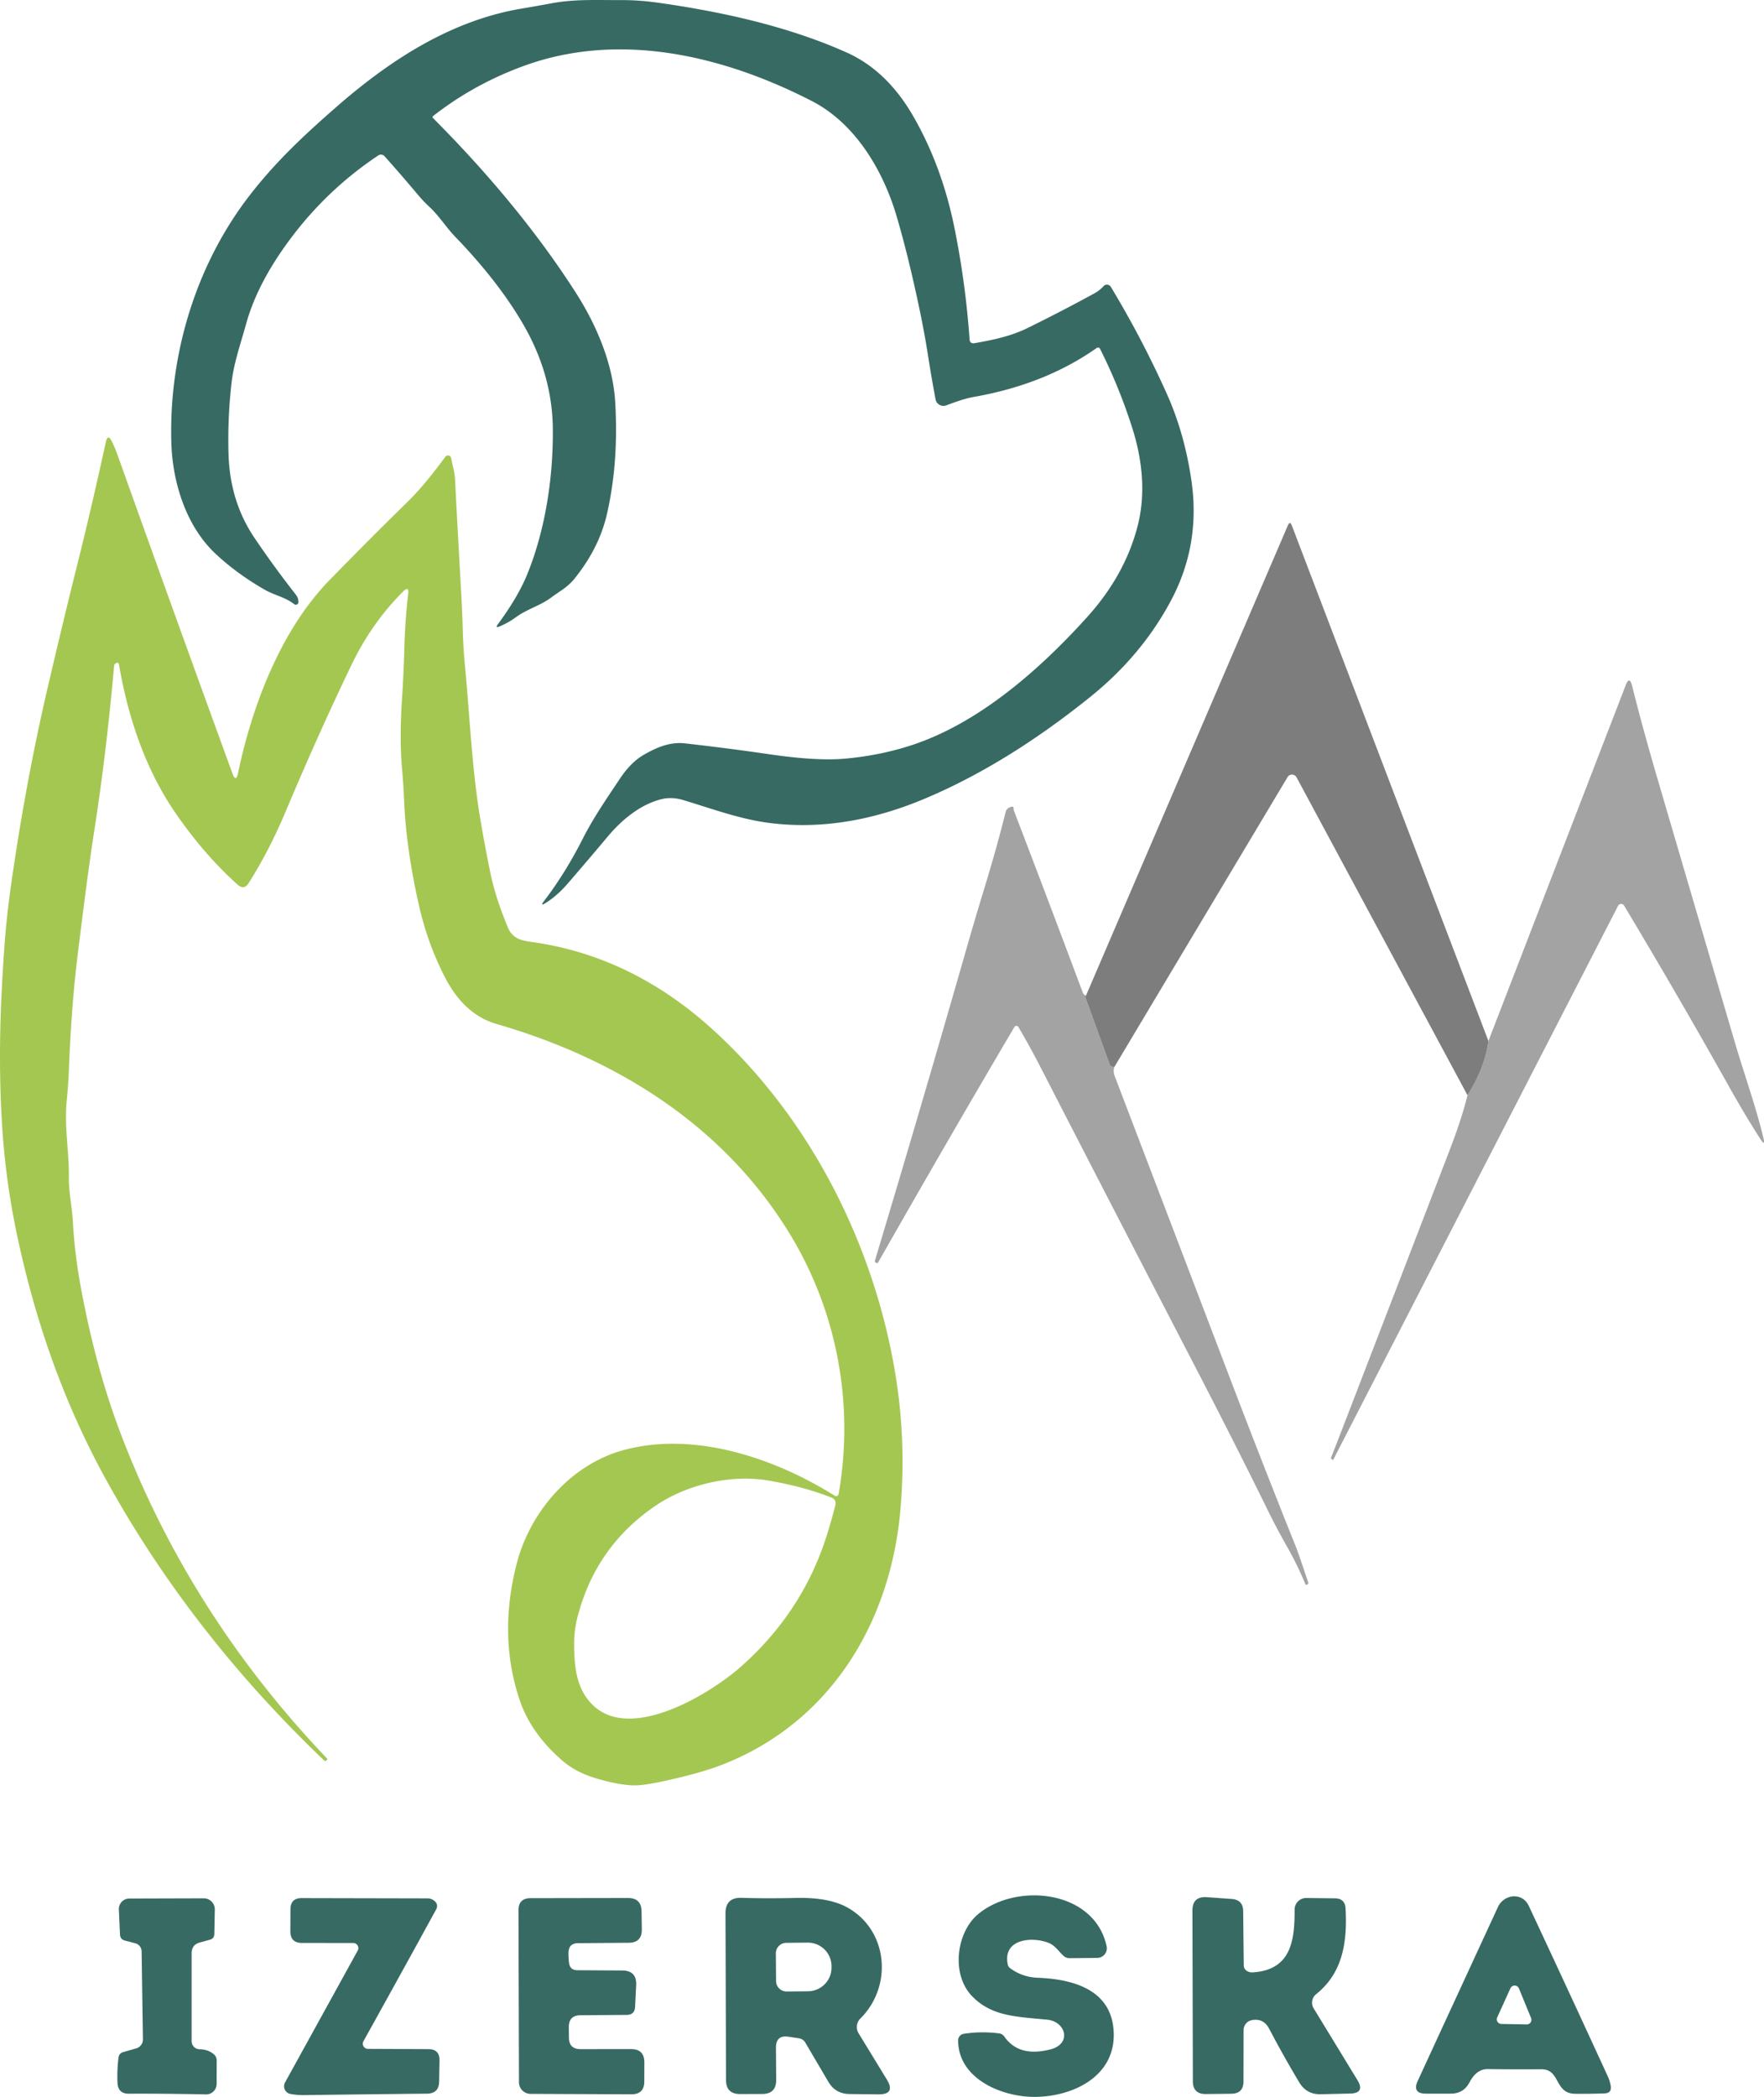
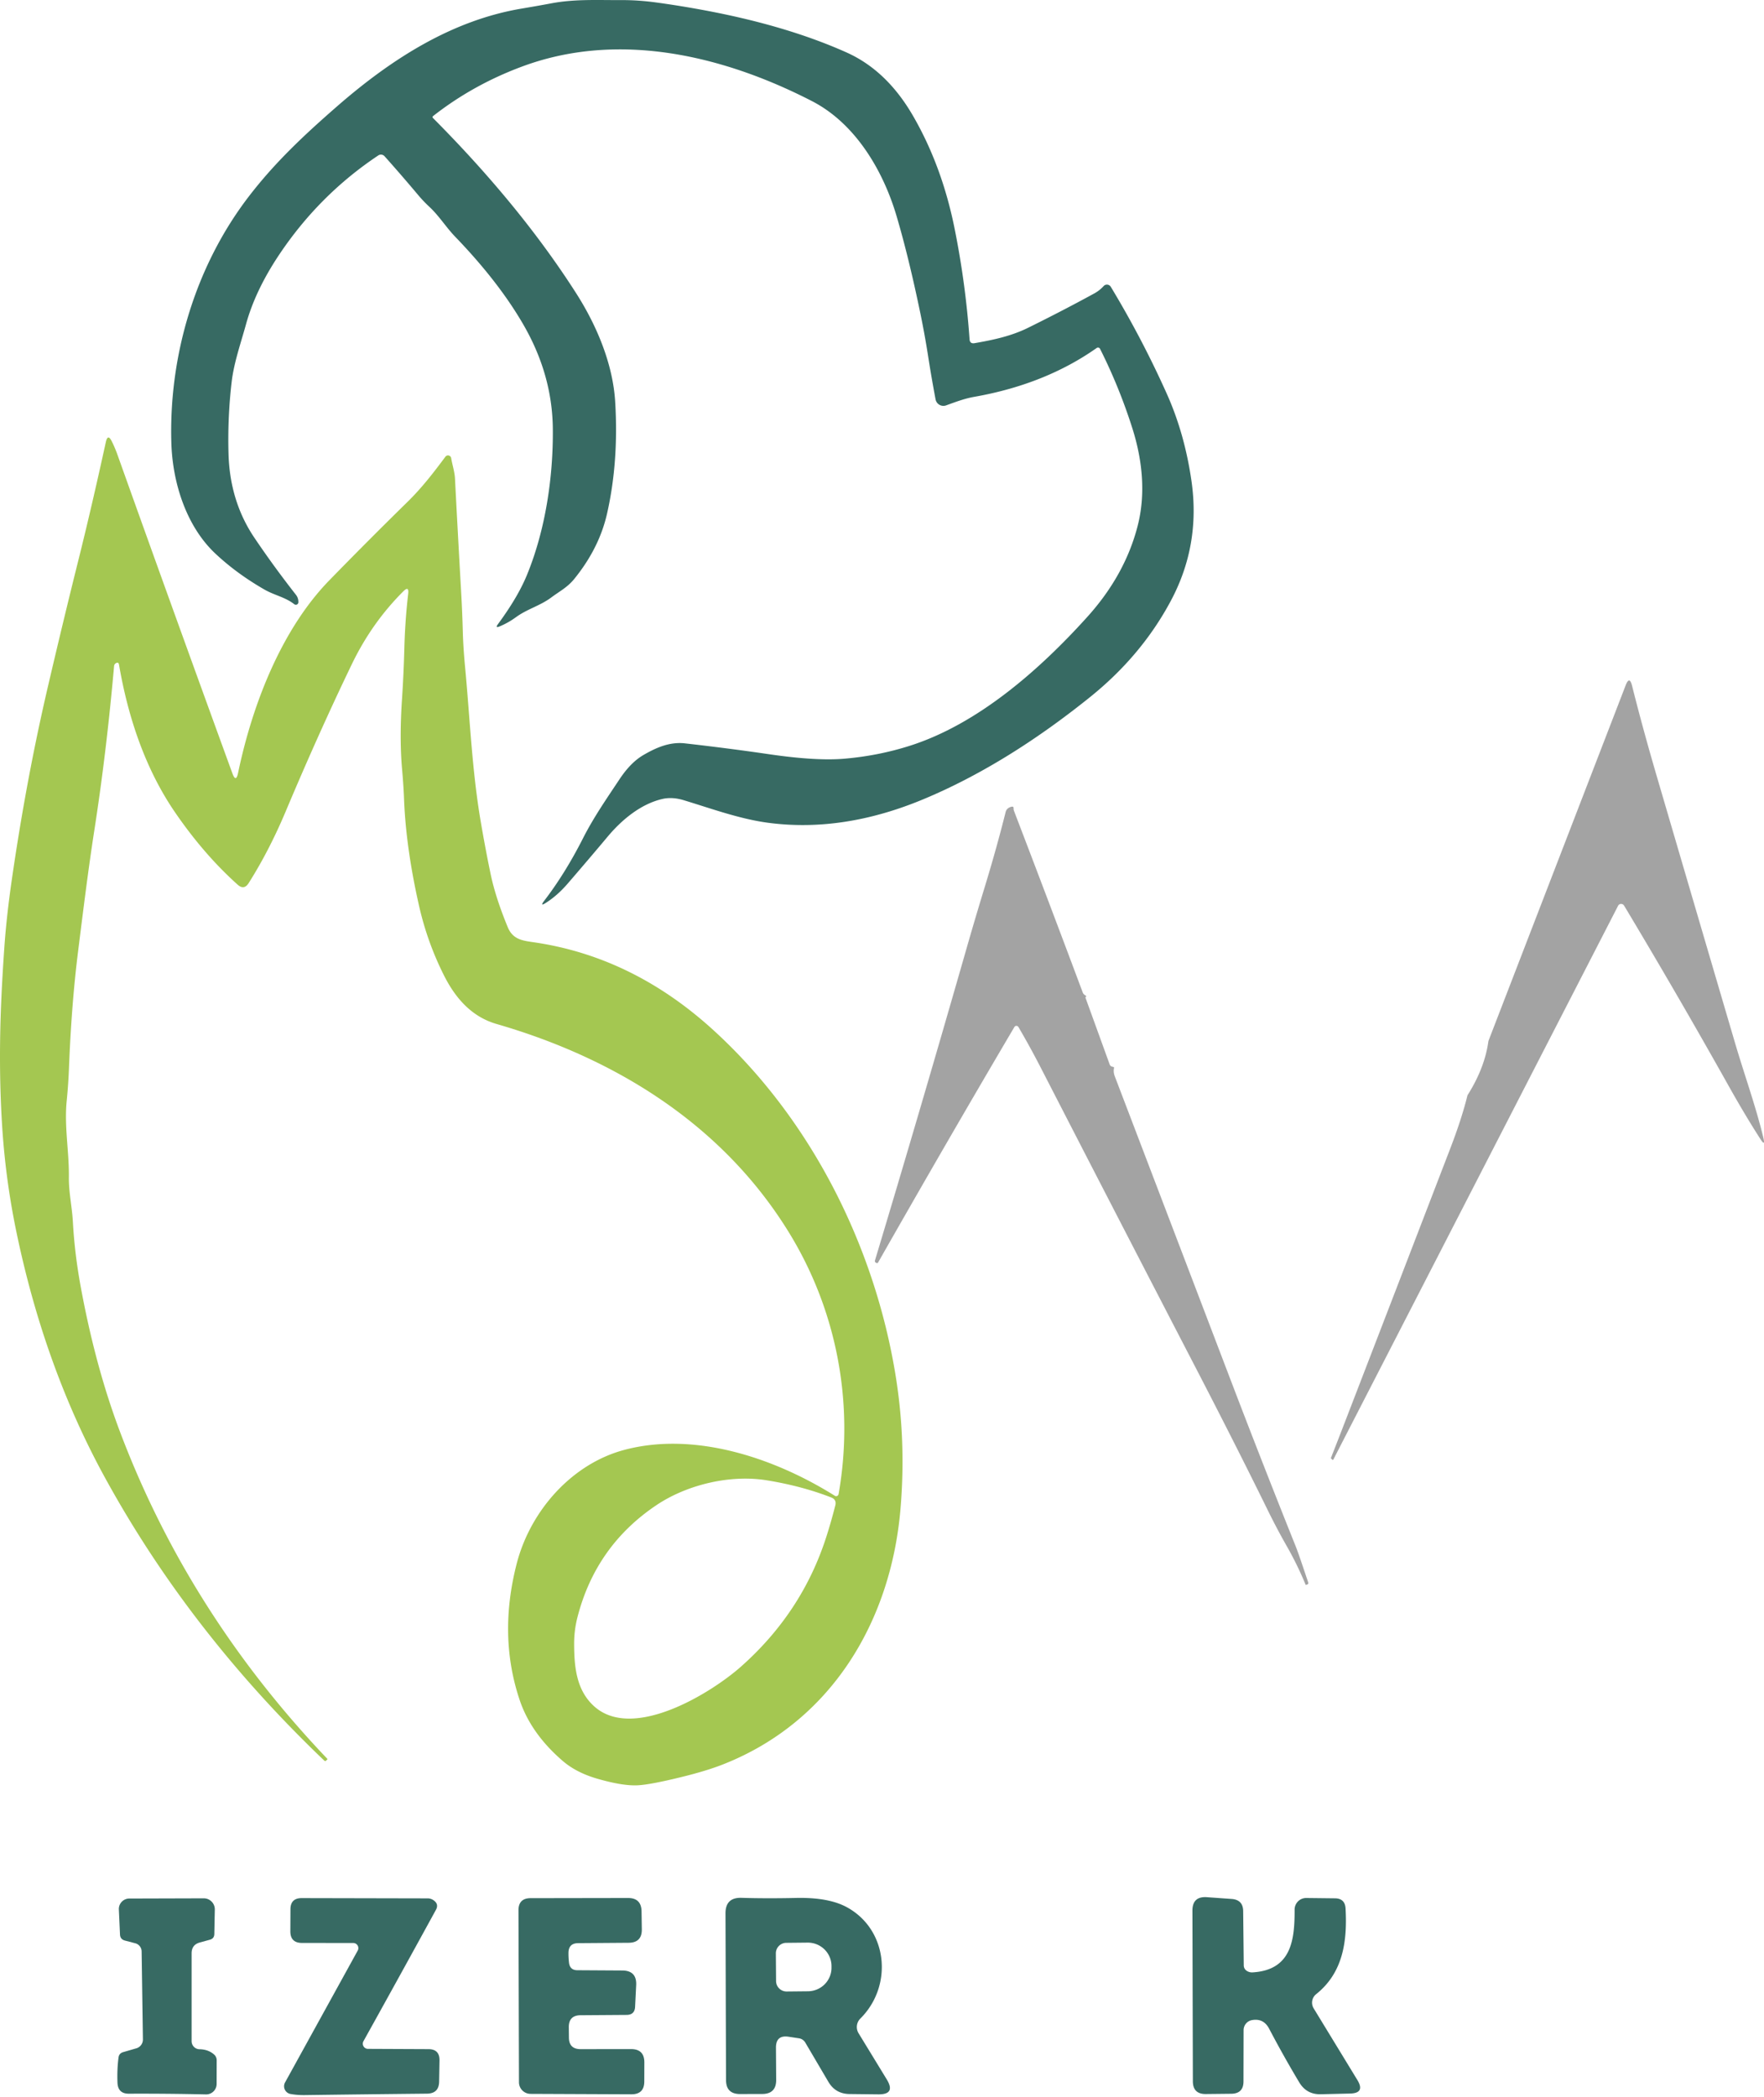
<svg xmlns="http://www.w3.org/2000/svg" xmlns:ns1="http://sodipodi.sourceforge.net/DTD/sodipodi-0.dtd" xmlns:ns2="http://www.inkscape.org/namespaces/inkscape" version="1.1" viewBox="0 0 327.837 389.584" id="svg103" ns1:docname="logo_sm.svg" width="327.837" height="389.584" ns2:version="1.3 (0e150ed6c4, 2023-07-21)" ns2:export-filename="logo_sm.png" ns2:export-xdpi="96" ns2:export-ydpi="96">
  <defs id="defs103" />
  <ns1:namedview id="namedview103" pagecolor="#9d9d9d" bordercolor="#000000" borderopacity="0.25" ns2:showpageshadow="2" ns2:pageopacity="0.0" ns2:pagecheckerboard="0" ns2:deskcolor="#d1d1d1" ns2:zoom="1.1497556" ns2:cx="142.20413" ns2:cy="239.61614" ns2:window-width="1920" ns2:window-height="1009" ns2:window-x="1003" ns2:window-y="1076" ns2:window-maximized="1" ns2:current-layer="svg103" />
  <g fill="#376a63" id="g73" transform="translate(-90.439,-39.021)">
    <path d="m 170.89,60.93 q 16.25,16.32 26.67,32.64 c 3.71,5.82 6.78,12.97 7.21,20.11 q 0.67,11.16 -1.51,20.76 -1.46,6.44 -6.11,12.16 c -1.28,1.57 -2.7,2.26 -4.25,3.42 -2.09,1.56 -4.46,2.13 -6.57,3.67 q -1.43,1.04 -3.01,1.7 -0.92,0.39 -0.33,-0.42 3.66,-4.96 5.36,-9.07 c 3.5,-8.5 4.92,-18.38 4.83,-27.24 q -0.1,-10.08 -5.52,-19.41 -4.59,-7.91 -12.59,-16.21 c -1.74,-1.8 -3.01,-3.9 -4.86,-5.62 q -1.09,-1.01 -2.07,-2.18 -3,-3.57 -6.23,-7.19 a 0.9,0.9 0 0 0 -1.17,-0.15 q -11.14,7.42 -18.65,18.79 -4.23,6.42 -5.92,12.54 c -0.97,3.52 -2.25,7.15 -2.67,10.69 q -0.79,6.68 -0.59,13.5 0.27,8.78 4.8,15.5 3.58,5.31 7.73,10.61 0.47,0.6 0.45,1.39 a 0.47,0.47 0 0 1 -0.76,0.36 c -1.66,-1.31 -3.68,-1.66 -5.5,-2.7 q -5.25,-3.01 -9.23,-6.77 c -5.31,-5.02 -7.92,-13.06 -8.12,-20.63 -0.45,-16.1 4.44,-32.62 14.31,-45.54 4.94,-6.46 10.45,-11.59 16.48,-16.85 10.54,-9.19 21.72,-16.06 34.35,-18.18 q 2.87,-0.48 5.6,-0.99 c 4.33,-0.8 8.6,-0.56 12.91,-0.58 q 3.24,-0.02 6.83,0.49 5.26,0.73 10.47,1.76 14.07,2.79 24.55,7.48 7.52,3.37 12.41,11.89 5.36,9.31 7.68,20.93 2.04,10.19 2.76,20.46 0.06,0.88 0.93,0.73 c 3.45,-0.6 6.81,-1.3 10.01,-2.89 q 6.52,-3.22 12.29,-6.38 0.94,-0.52 1.68,-1.33 a 0.84,0.83 50.3 0 1 1.34,0.13 q 5.8,9.6 10.39,19.83 3.34,7.43 4.61,16.29 1.69,11.85 -3.83,22.19 -5.44,10.2 -15.01,17.9 -15.68,12.61 -30.99,18.99 -14.89,6.21 -28.81,4.38 c -5.31,-0.7 -10.49,-2.61 -15.7,-4.19 q -2.16,-0.66 -3.99,-0.24 c -4.05,0.93 -7.59,3.91 -10.17,6.99 q -3.47,4.14 -7.46,8.76 -1.9,2.2 -4.03,3.55 -1.18,0.75 -0.33,-0.36 3.9,-5.08 7.21,-11.6 c 1.99,-3.92 4.38,-7.35 6.79,-10.98 q 2.05,-3.1 4.4,-4.49 c 2.39,-1.4 4.94,-2.52 7.77,-2.2 q 8.14,0.92 15.65,2.02 8.69,1.27 13.88,0.84 6.39,-0.54 12.26,-2.41 c 12.53,-3.98 23.96,-13.93 32.98,-23.93 q 6.99,-7.74 9.35,-16.85 c 1.54,-5.92 0.93,-12.2 -0.94,-18.13 q -2.43,-7.68 -6.03,-14.84 a 0.42,0.42 0 0 0 -0.62,-0.16 q -9.6,6.77 -22.82,9.09 c -1.75,0.31 -3.49,0.97 -5.17,1.58 a 1.49,1.48 74.9 0 1 -1.96,-1.13 q -0.79,-4.2 -1.38,-8.01 -0.62,-3.98 -1.46,-8.04 -2.12,-10.23 -4.38,-17.91 C 254.61,70.79 249.46,61.98 241.33,57.8 224.9,49.35 205.44,44.7 187.48,51.38 q -9.14,3.39 -16.57,9.22 a 0.22,0.22 0 0 0 -0.02,0.33 z" id="path66" />
-     <path d="m 285.72,419.76 c 3.92,-1.03 2.84,-5.18 -0.72,-5.51 -5.93,-0.56 -10.36,-0.66 -13.95,-4.41 -3.91,-4.1 -2.84,-11.89 1.21,-15.22 7.18,-5.93 21.6,-4.42 23.84,5.99 a 1.79,1.79 0 0 1 -1.73,2.17 l -5.18,0.05 a 1.62,1.6 65.5 0 1 -1.07,-0.41 c -0.89,-0.8 -1.56,-1.91 -2.7,-2.39 -3.05,-1.27 -8.68,-0.85 -7.69,3.97 q 0.09,0.42 0.43,0.68 2.23,1.67 5.12,1.79 c 6.11,0.23 13.26,1.95 14.07,9.23 0.96,8.58 -6.82,12.71 -14.22,12.9 -6.23,0.16 -14.61,-3.24 -14.62,-10.48 a 1.24,1.23 85.5 0 1 1.05,-1.24 q 3.2,-0.5 6.55,-0.08 0.62,0.08 0.98,0.59 2.72,3.92 8.63,2.37 z" id="path67" />
-     <path d="m 376.89,423.47 q -4.88,0.04 -9.94,-0.03 -2.1,-0.03 -3.39,2.44 -1.11,2.12 -3.51,2.12 h -4.57 q -2.66,0 -1.54,-2.41 7.65,-16.59 14.89,-32.27 c 1.1,-2.37 4.51,-2.83 5.74,-0.19 q 7.42,15.86 14.66,31.63 0.42,0.9 0.56,1.83 0.19,1.31 -1.13,1.36 -2.94,0.11 -5.54,0.07 c -3.85,-0.07 -2.64,-4.58 -6.23,-4.55 z m -8.2,-9.63 a 0.86,0.86 0 0 0 0.76,1.21 l 4.73,0.09 a 0.86,0.86 0 0 0 0.81,-1.18 l -2.26,-5.51 a 0.86,0.86 0 0 0 -1.58,-0.03 z" id="path68" />
    <path d="M 156.09,400.01 146.57,400 q -2.18,0 -2.17,-2.18 l 0.02,-4.08 q 0.01,-2.07 2.09,-2.07 l 23.46,0.05 a 1.9,1.8 59.9 0 1 0.92,0.27 q 1.18,0.73 0.57,1.85 -6.62,12.09 -13.47,24.41 a 0.96,0.96 0 0 0 0.83,1.43 l 11.25,0.05 q 2.08,0.01 2.05,2.09 l -0.07,3.95 q -0.04,2.2 -2.24,2.23 -11.68,0.12 -22.82,0.27 -1.34,0.01 -2.57,-0.21 a 1.46,1.46 0 0 1 -1.01,-2.13 l 13.51,-24.51 a 0.95,0.95 0 0 0 -0.83,-1.41 z" id="path69" />
    <path d="m 197.75,405.07 8.34,0.05 q 2.71,0.02 2.58,2.72 l -0.2,4.02 q -0.07,1.5 -1.58,1.51 l -8.55,0.06 q -2.21,0.02 -2.19,2.23 l 0.02,1.93 q 0.02,2.14 2.17,2.14 l 9.37,-0.01 q 2.49,0 2.48,2.49 l -0.01,3.52 q 0,2.4 -2.41,2.39 l -18.73,-0.08 a 2.16,2.15 0.1 0 1 -2.15,-2.15 l -0.09,-31.94 q -0.01,-2.26 2.25,-2.27 l 18.09,-0.03 q 2.5,-0.01 2.53,2.5 l 0.05,3.32 q 0.03,2.48 -2.44,2.5 l -9.41,0.07 q -1.74,0.02 -1.78,1.76 -0.01,0.93 0.1,1.88 0.17,1.39 1.56,1.39 z" id="path70" />
    <path d="m 238.94,417.72 -1.91,-0.29 q -2.4,-0.38 -2.38,2.05 l 0.04,5.94 q 0.02,2.64 -2.61,2.64 l -4.11,0.01 q -2.59,0 -2.6,-2.59 l -0.1,-30.96 q -0.01,-3 2.98,-2.9 4.65,0.14 10.1,0.02 6.09,-0.14 9.51,1.74 c 7.63,4.19 8.57,14.62 2.47,20.67 a 2.22,2.22 0 0 0 -0.33,2.72 l 5.24,8.58 q 1.72,2.82 -1.58,2.78 l -5.34,-0.06 q -2.62,-0.03 -3.94,-2.29 l -4.28,-7.27 a 1.64,1.63 -10.6 0 0 -1.16,-0.79 z m -4.31,-15.77 0.04,5.13 a 1.95,1.95 0 0 0 1.97,1.94 l 3.97,-0.04 a 4.4,4.36 -0.5 0 0 4.36,-4.4 v -0.32 a 4.4,4.36 -0.5 0 0 -4.44,-4.32 l -3.97,0.04 a 1.95,1.95 0 0 0 -1.93,1.97 z" id="path71" />
    <path d="m 322.11,405.16 q 0.52,0.35 1.13,0.31 c 7.2,-0.44 7.82,-5.99 7.8,-11.66 a 2.16,2.15 -89.7 0 1 2.17,-2.16 l 5.33,0.06 q 1.87,0.02 1.97,1.9 c 0.33,6.04 -0.44,11.9 -5.47,15.91 a 2.02,2.02 0 0 0 -0.46,2.63 l 8.12,13.31 q 1.5,2.46 -1.37,2.52 l -5.43,0.13 q -2.64,0.06 -4,-2.21 -2.93,-4.89 -5.59,-9.96 -1.05,-2 -3.21,-1.6 a 1.89,1.89 0 0 0 -1.54,1.86 l -0.02,9.53 q 0,2.26 -2.27,2.29 l -4.72,0.05 q -2.42,0.03 -2.42,-2.39 l -0.08,-31.67 q -0.01,-2.7 2.69,-2.51 l 4.61,0.33 q 2.11,0.16 2.13,2.26 l 0.11,10.1 a 1.2,1.2 0 0 0 0.52,0.97 z" id="path72" />
    <path d="m 115.57,400.06 -1.91,-0.5 q -0.88,-0.23 -0.92,-1.13 l -0.21,-4.65 a 1.95,1.94 -1.4 0 1 1.94,-2.03 l 13.84,-0.04 a 2.05,2.05 0 0 1 2.05,2.1 l -0.09,4.54 q -0.02,0.83 -0.82,1.05 l -1.86,0.51 q -1.54,0.42 -1.54,2.02 v 16.33 a 1.5,1.49 -89.8 0 0 1.47,1.49 q 1.65,0.03 2.73,1 a 1.43,1.41 -69.1 0 1 0.46,1.05 l -0.01,4.39 a 1.95,1.94 -89.3 0 1 -1.99,1.95 q -7.18,-0.16 -14.34,-0.13 -2.04,0 -2.1,-2.1 -0.09,-2.46 0.2,-4.63 0.1,-0.77 0.85,-0.99 l 2.45,-0.71 a 1.71,1.7 81.6 0 0 1.23,-1.67 l -0.24,-16.34 a 1.59,1.58 -83.3 0 0 -1.19,-1.51 z" id="path73" />
  </g>
  <path fill="#a4c751" d="m 75.861,110.319 q 0.18,-1.55 -0.92,-0.44 c -3.93,3.92 -7.11,8.44 -9.58,13.58 q -6.09,12.63 -12.28,27.33 -3.08,7.31 -6.88,13.3 -0.85,1.33 -2.03,0.28 -6.27,-5.62 -11.61,-13.4 c -5.58,-8.12 -8.78,-17.78 -10.44,-27.47 q -0.09,-0.56 -0.58,-0.28 -0.31,0.18 -0.34,0.54 -1.41,15.96 -3.65,30.38 c -1.14,7.32 -2.08,14.97 -3.02,22.46 q -1.25,9.94 -1.71,21.81 -0.12,3.05 -0.42,6.08 c -0.48,4.77 0.45,9.43 0.4,14.16 -0.04,2.9 0.6,5.58 0.75,8.46 q 0.32,5.76 1.43,11.85 2.76,15.05 7.41,27.29 12.73,33.55 38.43,60.51 0.07,0.07 0,0.14 l -0.2,0.19 q -0.17,0.18 -0.36,0.01 -25.05,-23.92 -40.75,-52.56 -11.34,-20.69 -16.55,-46.08 -1.99,-9.72 -2.59,-19.69 -0.6,-9.8 -0.23,-20.47 0.18,-5.32 0.67,-12.35 0.4,-5.66 1.36,-12.34 2.72,-18.9 6.81,-36.38 2.85,-12.2 5.61,-23.25 2.44,-9.77 5.07,-21.81 0.37,-1.69 1.13,-0.14 0.57,1.16 0.98,2.29 10.13,28.38 21.41,59.34 0.67,1.84 1.07,-0.08 c 2.75,-13.16 8.27,-26.87 16.98,-35.79 q 7.24,-7.43 14.55,-14.59 c 2.64,-2.59 4.82,-5.42 7,-8.35 a 0.6,0.6 0 0 1 1.07,0.26 c 0.21,1.26 0.65,2.57 0.71,3.84 q 0.53,10.29 1.18,21.7 0.18,3.3 0.27,6.68 0.08,2.94 0.41,6.45 c 0.91,9.52 1.29,19.41 2.95,29.03 q 0.91,5.29 1.82,9.62 0.91,4.34 3.17,9.82 c 1,2.45 2.99,2.53 5.22,2.87 q 18.18,2.76 32.98,16.25 c 18.24,16.62 30,40.24 33.88,64.15 q 1.99,12.23 0.91,24.87 c -1.79,20.92 -12.9,39.51 -32.96,47.41 q -3.09,1.22 -7.8,2.37 -5.66,1.39 -8.04,1.52 -2.75,0.15 -7.43,-1.19 -3.97,-1.13 -6.52,-3.32 -5.94,-5.11 -8.03,-11.36 -3.98,-11.88 -0.56,-25.24 c 2.54,-9.92 10.28,-18.61 20,-21.2 13.04,-3.48 27.86,1.45 39.14,8.52 a 0.46,0.46 0 0 0 0.7,-0.31 c 2.96,-16.83 -0.31,-34.15 -9.28,-48.69 -12.22,-19.82 -31.92,-32.18 -54.28,-38.65 -4.77,-1.38 -7.78,-4.99 -9.86,-9.19 q -3.04,-6.1 -4.55,-12.76 c -1.44,-6.35 -2.54,-13.19 -2.79,-19.87 q -0.09,-2.37 -0.37,-5.57 -0.5,-5.65 -0.01,-12.97 0.31,-4.66 0.44,-9.57 0.14,-5.1 0.71,-10 z m 34.59,206.72 c 7.22,6.45 21.68,-2.46 27.25,-7.39 q 11.3,-10.01 15.82,-23.97 0.93,-2.88 1.72,-5.99 0.27,-1.08 -0.77,-1.48 -5.44,-2.12 -11.95,-3.18 c -6.84,-1.12 -14.87,0.82 -20.52,4.61 q -11.32,7.59 -14.71,20.94 -0.59,2.34 -0.59,4.81 c 0.01,4.35 0.42,8.67 3.75,11.65 z" id="path74" />
  <g fill="#a3a3a3" id="g76" transform="translate(-90.439,-39.021)">
    <path d="m 363.17,242.51 q 3.22,-5.09 3.89,-10.08 l 25.5,-66.07 q 0.71,-1.86 1.2,0.08 2.02,8.06 4.73,17.29 7.58,25.87 14.45,49.22 c 1.73,5.86 3.83,11.67 5.21,17.43 q 0.42,1.77 -0.56,0.24 -2.86,-4.45 -5.89,-9.86 -9.38,-16.73 -19.43,-33.49 a 0.64,0.63 43.2 0 0 -1.11,0.03 l -52.92,102.89 a 0.13,0.13 0 0 1 -0.2,0.03 l -0.19,-0.2 q -0.08,-0.08 -0.07,-0.1 1.35,-3.42 2.68,-6.88 10.18,-26.38 19.57,-50.8 2.09,-5.45 3.14,-9.73 z" id="path75" />
    <path d="m 292.14,224.29 4.53,12.49 a 0.63,0.62 -2.5 0 0 0.45,0.41 q 0.18,0.04 0.38,0.13 -0.2,0.82 0.11,1.64 10.8,28.29 21.59,56.58 5.83,15.27 12.1,30.92 0.52,1.31 2.28,6.6 a 0.26,0.25 71.2 0 1 -0.15,0.32 l -0.26,0.1 q -0.06,0.02 -0.08,-0.03 -1.53,-3.7 -3.46,-7.09 -1.88,-3.29 -3.62,-6.84 -6.07,-12.36 -14.05,-27.73 -14.43,-27.83 -28.08,-54.37 -2.02,-3.93 -4.17,-7.59 a 0.44,0.43 44.8 0 0 -0.75,0 q -12.38,20.99 -25.33,43.75 -0.12,0.23 -0.44,0.02 a 0.36,0.35 26.1 0 1 -0.14,-0.4 q 8.6,-28.58 17.2,-58.6 1.48,-5.15 3.16,-10.65 2.26,-7.4 3.93,-14.08 a 1.28,1.24 -5.2 0 1 0.72,-0.84 q 0.78,-0.35 0.75,0.16 -0.01,0.25 0.08,0.49 6.46,16.85 12.78,33.75 0.12,0.3 0.39,0.46 0.47,0.29 0.08,0.4 z" id="path76" />
  </g>
-   <path fill="#7d7d7d" d="m 276.621,193.409 q -0.67,4.99 -3.89,10.08 l -31.77,-59.07 a 0.96,0.96 0 0 0 -1.67,-0.04 l -32.23,53.92 q -0.2,-0.09 -0.38,-0.13 a 0.62,0.63 87.5 0 1 -0.45,-0.41 l -4.53,-12.49 37.64,-87.64 q 0.39,-0.91 0.75,0.02 z" id="path77" />
</svg>